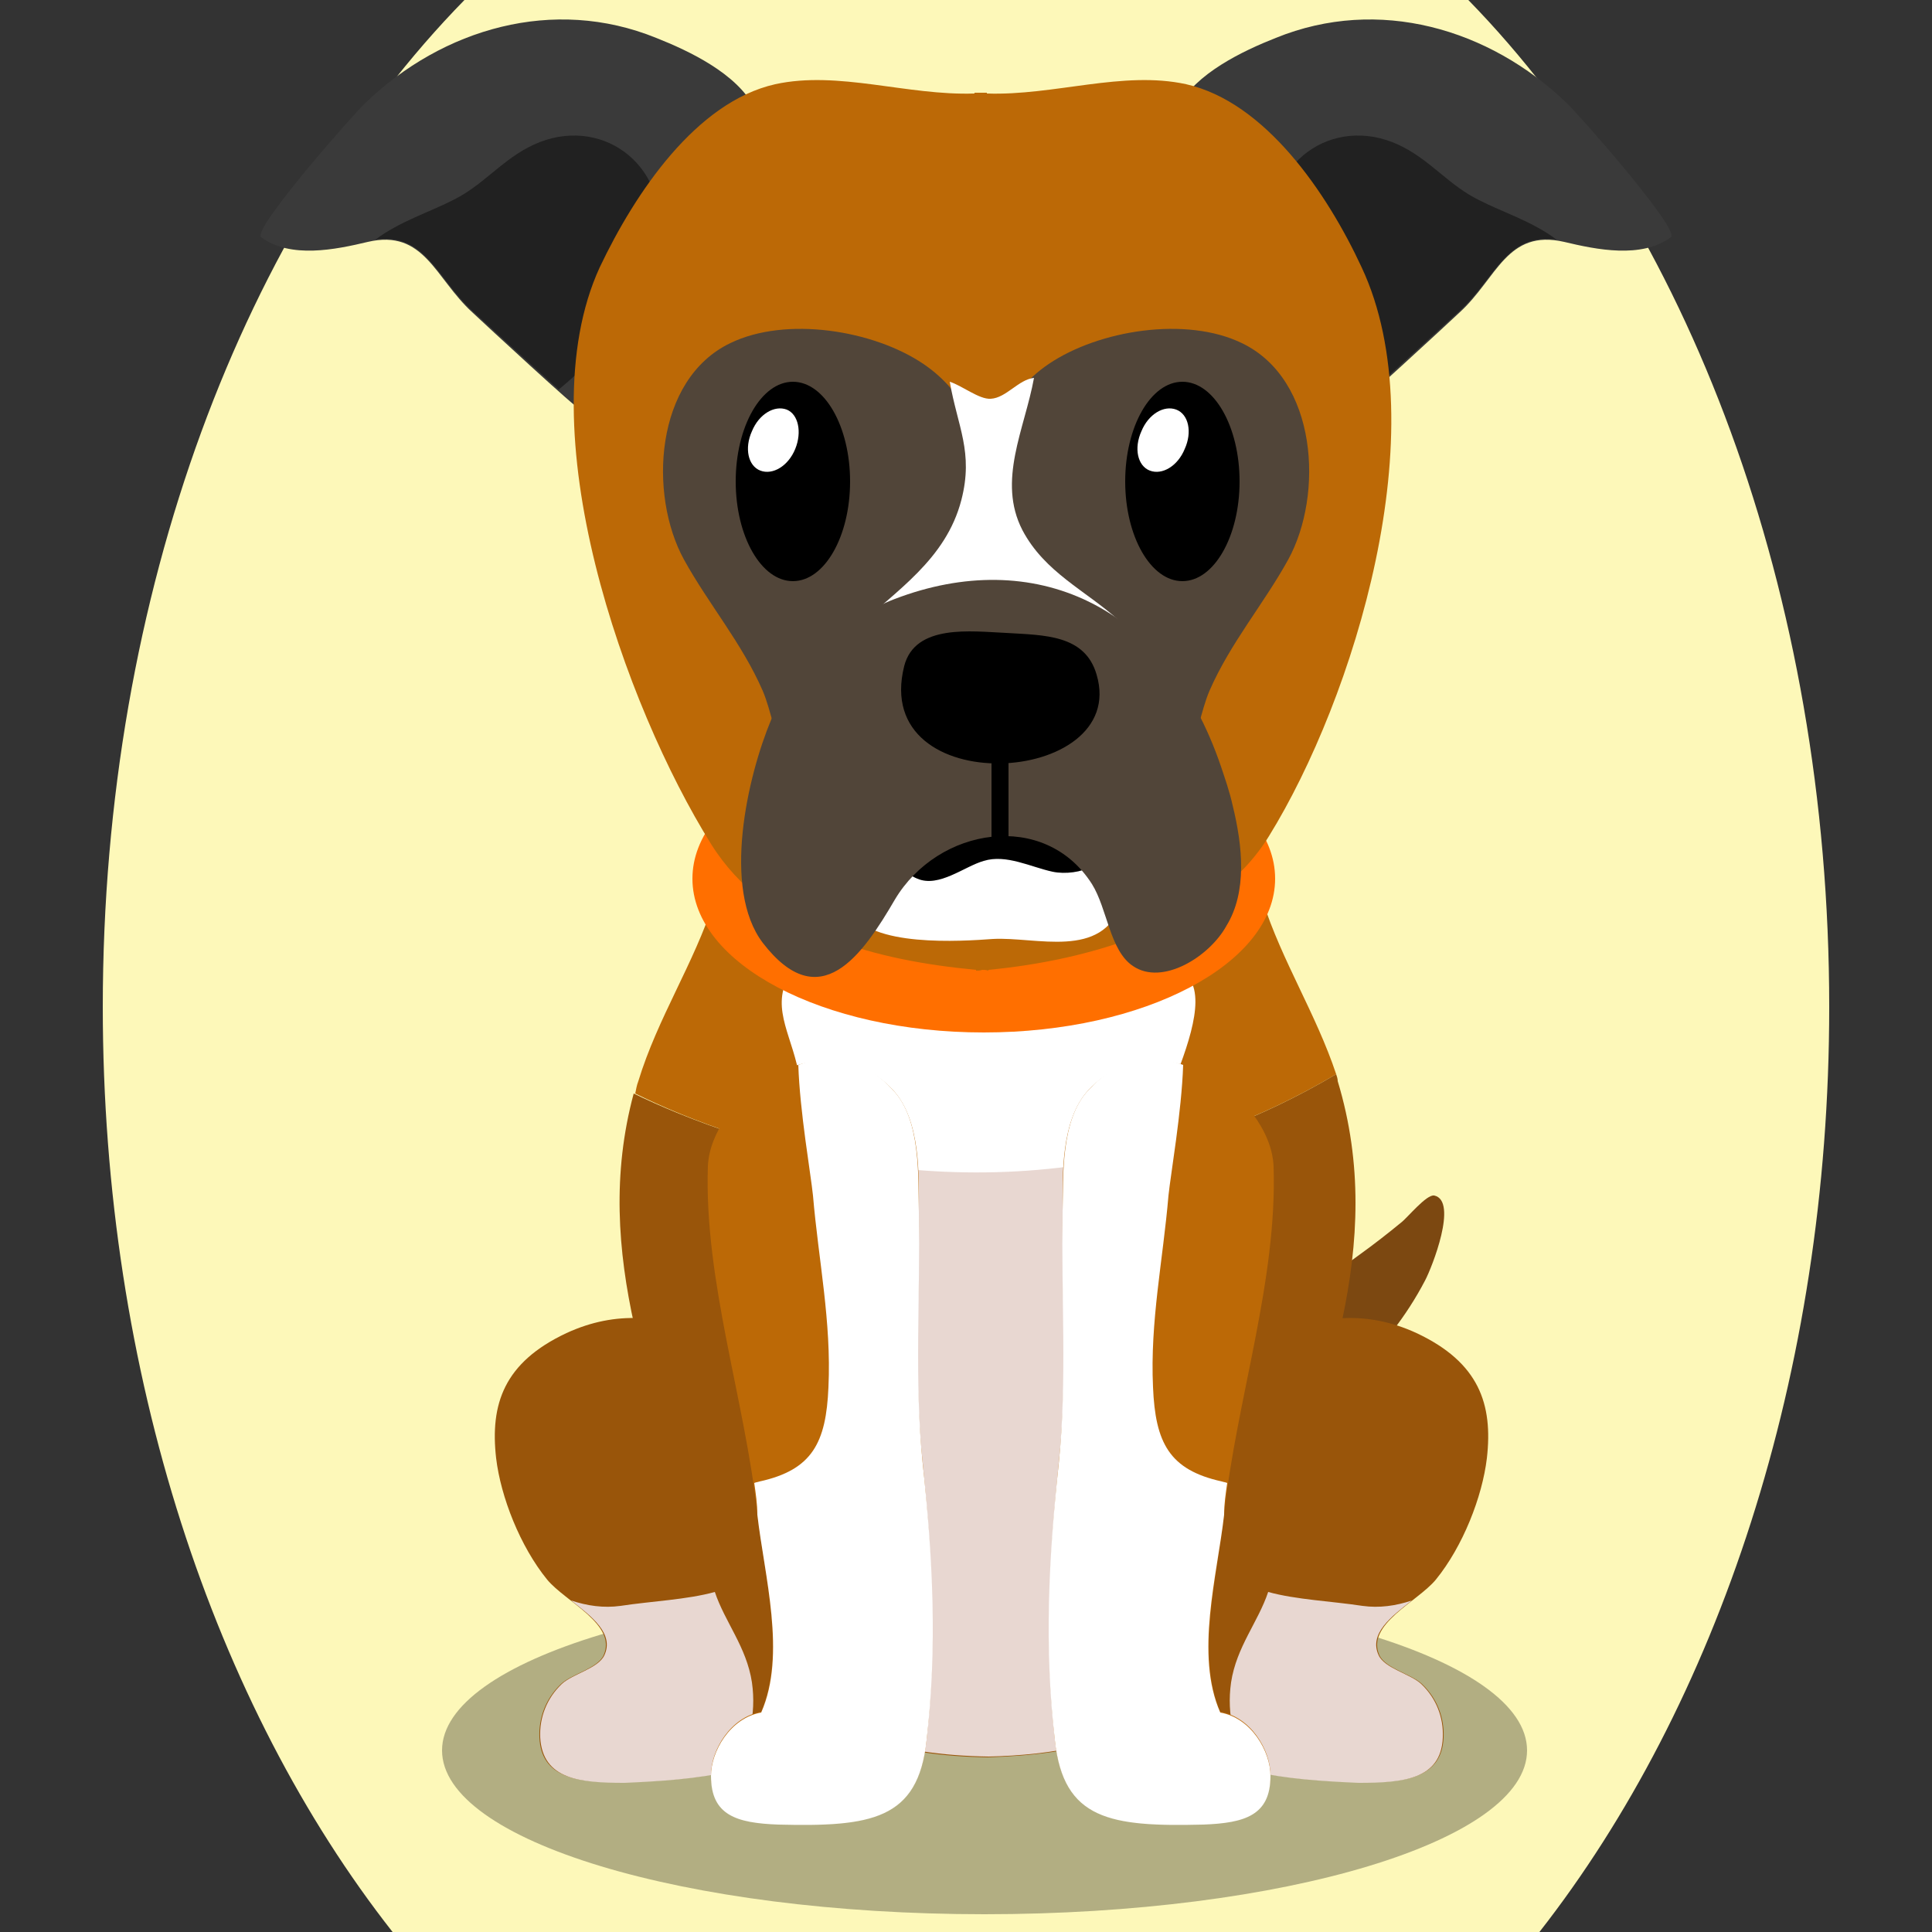
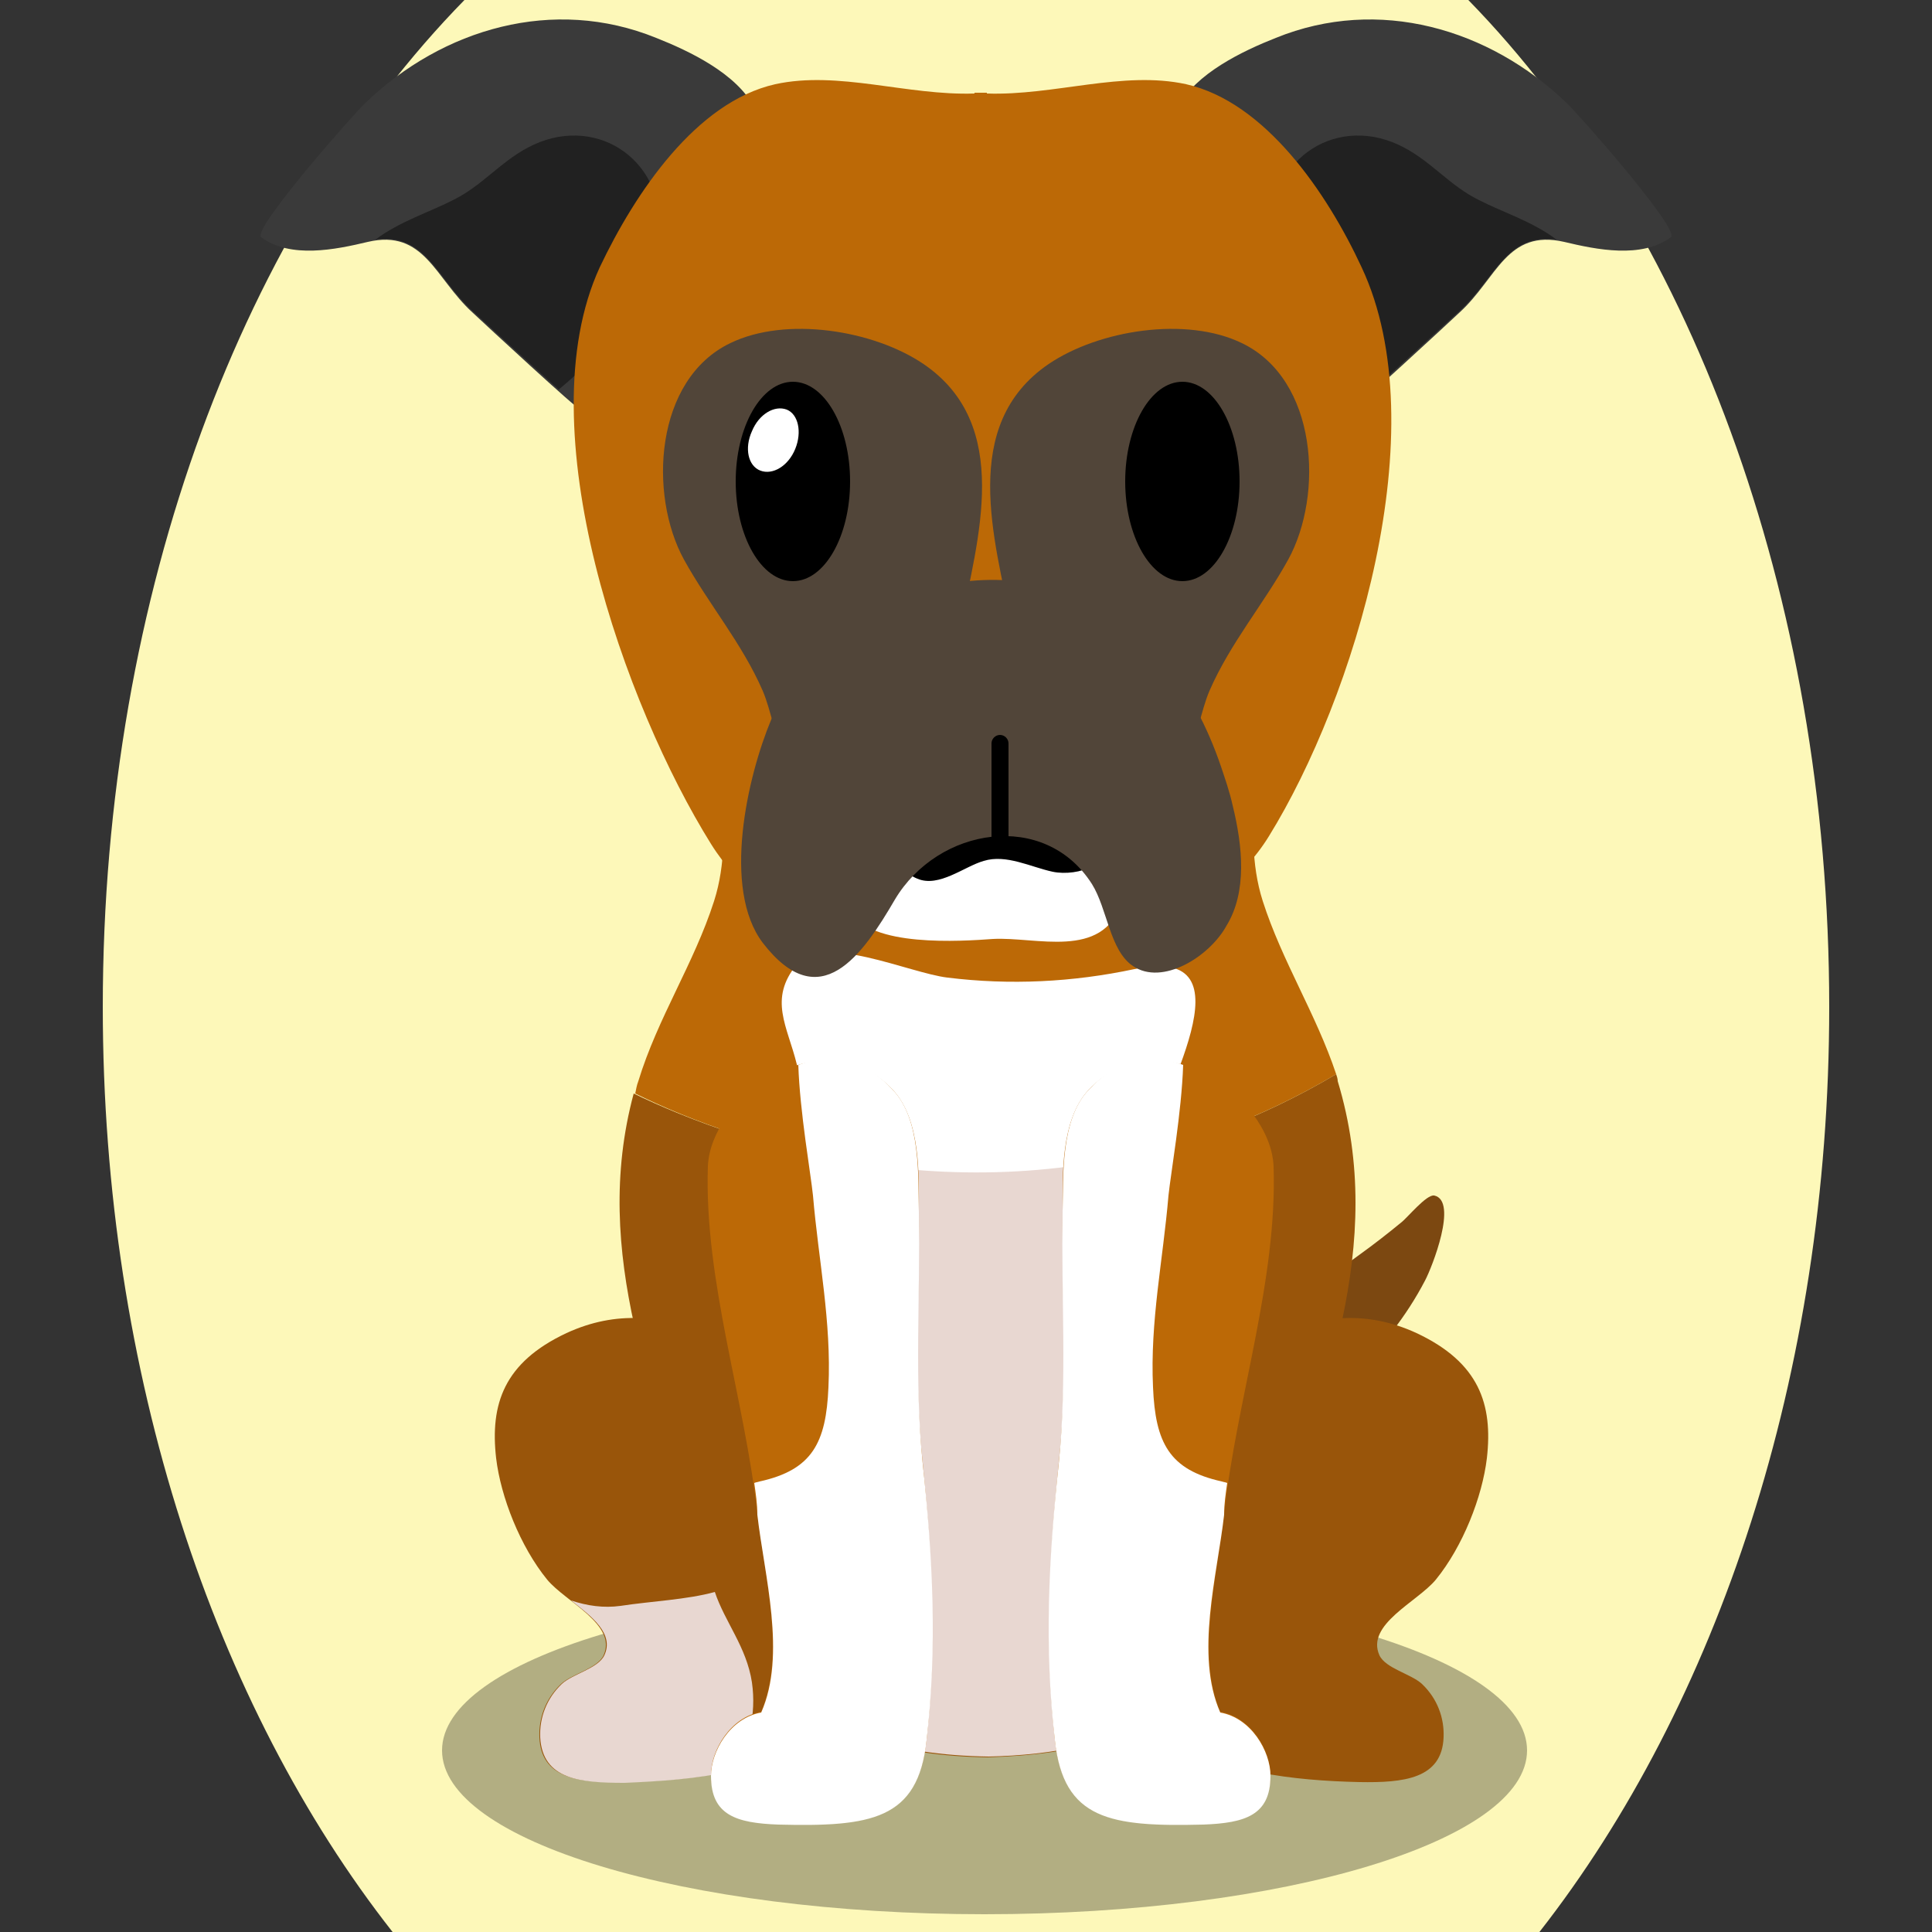
<svg xmlns="http://www.w3.org/2000/svg" version="1.1" id="Ebene_1" x="0px" y="0px" viewBox="0 0 250 250" style="enable-background:new 0 0 250 250;" xml:space="preserve">
  <rect x="0" y="0" width="250" height="250" fill="#333333" stroke="none" />
  <style type="text/css">
	.st0{opacity:0.3;}
	.st1{fill:#7C4811;}
	.st2{fill:#99550A;}
	.st3{fill:#E8D7D1;}
	.st4{fill:#BC6906;}
	.st5{fill:#FFFFFF;}
	.st6{fill:#ff6f00;}
	.st7{fill:#3A3A3A;}
	.st8{fill:#212121;}
	.st9{fill:#514539;}

.bgel{fill:#FDF8B9;}</style>
  <path class="bgel" d="M236.7,130.3c0,47.6-14.5,90.3-37.5,119.7H50.8c-23-29.3-37.5-72.1-37.5-119.7C13.3,76.6,31.7,29,60.1,0h129.9  C218.3,29,236.7,76.6,236.7,130.3z" />
  <g>
    <g>
      <path class="st0" d="M197.6,226.5c0,11.7-31.4,21.2-70.2,21.2c-38.8,0-70.2-9.5-70.2-21.2c0-11.7,31.4-21.2,70.2-21.2    C166.2,205.3,197.6,214.8,197.6,226.5z" />
      <g>
        <g>
          <g>
            <g>
              <path class="st1" d="M174.4,178.6c-2.9,3-4.5,6.8-7.7,9.7c-5.9,5.4-17.9,13.8-20.4,4.3c0-0.1,0-0.2-0.1-0.3        c-1.6-6.6,4.8-12.3,10.2-16.2c6.5-4.7,13.1-9,19.6-13.8c1.8-1.3,3.6-2.7,5.3-4.1c0.8-0.6,3.3-3.7,4.3-3.5        c3.1,0.7-0.3,9.3-1.2,11c-2.4,4.6-5.7,8.8-9.5,12.3C174.8,178.3,174.6,178.5,174.4,178.6z" />
            </g>
          </g>
        </g>
      </g>
      <g>
        <path class="st2" d="M115.2,205.2c-0.5-7.6-3.8-15.4-9.7-21.5c-7.9-8.2-19.2-17.2-32.2-11.2c-8.1,3.8-9.9,9.2-9.1,16.2     c0.6,5,3.1,11.4,6.6,15.7c2.4,2.9,9.1,5.8,7.3,9.8c-0.8,1.7-4.1,2.4-5.5,3.7c-2,1.9-2.9,4.4-2.8,6.9c0.2,5.4,5.2,5.9,10.9,5.8     c8.8-0.2,17.5-1.3,24.8-5.5C115,219.7,115.9,214.3,115.2,205.2z" />
        <path class="st3" d="M69.9,224.8c-0.1-2.5,0.8-5,2.8-6.9c1.4-1.3,4.7-2,5.5-3.7c1.3-2.8-1.6-5-4.3-7.1c0,0,0,0,0,0     c2.1,0.7,4.2,1,6.4,0.7c3.9-0.6,8.6-0.8,12.2-1.8c1.3,3.9,4.1,7.1,4.8,11.7c0.6,4.2-0.4,8.2-2.7,11.5c-4.5,1-9.1,1.3-13.8,1.5     C75.1,230.7,70.2,230.3,69.9,224.8z" />
      </g>
      <path class="st2" d="M141.4,205.2c0.5-7.6,3.8-15.4,9.7-21.5c7.9-8.2,19.2-17.2,32.2-11.2c8.1,3.8,9.9,9.2,9.1,16.2    c-0.6,5-3.1,11.4-6.6,15.7c-2.4,2.9-9.1,5.8-7.3,9.8c0.8,1.7,4.1,2.4,5.5,3.7c2,1.9,2.9,4.4,2.8,6.9c-0.2,5.4-5.2,5.9-10.9,5.8    c-8.8-0.2-17.5-1.3-24.8-5.5C141.6,219.7,140.8,214.3,141.4,205.2z" />
-       <path class="st3" d="M186.7,224.8c0.1-2.5-0.8-5-2.8-6.9c-1.4-1.3-4.7-2-5.5-3.7c-1.3-2.8,1.6-5,4.3-7.1c0,0,0,0,0,0    c-2.1,0.7-4.2,1-6.4,0.7c-3.9-0.6-8.6-0.8-12.2-1.8c-1.3,3.9-4.1,7.1-4.8,11.7c-0.6,4.2,0.4,8.2,2.7,11.5c4.5,1,9.1,1.3,13.8,1.5    C181.5,230.7,186.5,230.3,186.7,224.8z" />
      <g>
        <path class="st4" d="M172.9,139c-2.6-7.8-7-14.6-9.5-22.4c-3.1-9.7,1-19.8-2.1-29.4c-2.7-8.4-12.3-13.4-20.6-17.2     c-4.3-1.9-8.6-3.1-12.8-3.6v0c0,0,0,0,0,0c0,0,0,0,0,0v0c-4.2,0.5-8.5,1.6-12.8,3.6c-8.3,3.8-17.9,8.8-20.6,17.2     c-3.1,9.6,1,19.7-2.1,29.4c-2.6,8.1-7.3,15.1-9.8,23.3c-0.2,0.5-0.3,1.1-0.4,1.6C94.5,147.6,133,162.6,172.9,139z" />
        <path class="st2" d="M172.9,139c-39.8,23.6-78.3,8.6-90.9,2.5c-5.6,20.8,2.9,39.6,8.9,59.6c3,10,9.8,19,20.8,23.6     c4.6,1.9,10.3,2.6,16.1,2.7v0c0,0,0,0,0,0c0,0,0,0,0,0v0c5.8-0.2,11.5-0.8,16.1-2.7c11-4.6,17.8-13.5,20.8-23.6     c6.2-20.5,14.9-39.7,8.4-61.2C173.1,139.6,173,139.3,172.9,139z" />
        <path class="st5" d="M142.1,224.7c10.1-6.8,4.8-24.7,5.2-35.1c0.6-13.4-1.3-27,1.2-40.3c1.2-6.8,14.3-27.3-1.7-23.9     c-8,1.7-16.1,2.1-24.2,1.1c-5-0.6-16.1-5.8-19.5-1.7c-3.7,4.5-1.2,8,0,12.9c2,8.2,5.6,21.3,6,29.8c0.5,9.4-0.2,18.8-1.1,28     c-0.8,8.1-3.5,19.2,1,26.7" />
        <path class="st3" d="M148.6,149c-15.6,3.9-30.1,3.1-41.8,0.7c1.2,5.9,2.1,11.8,2.4,17.8c0.5,9.4-0.2,18.8-1.1,28     c-0.8,8.1-3.5,19.2,1,26.7c0.4,0.7,0.9,1.2,1.4,1.8c0.4,0.2,0.8,0.4,1.3,0.6c4.6,1.9,10.3,2.6,16.1,2.7v0c0,0,0,0,0,0     c0,0,0,0,0,0v0c4.2-0.1,8.3-0.5,12-1.4c0.8-0.4,1.5-0.8,2.2-1.2c10.1-6.8,4.8-24.7,5.2-35.1c0.6-13.4-1.3-27,1.2-40.3     C148.5,149.3,148.5,149.2,148.6,149z" />
      </g>
      <g>
        <g>
          <g>
            <path class="st4" d="M140.9,141c9-9.5,23.5,0.9,23.9,9.9c0.5,14.9-4.8,30.2-6.4,45c-0.8,7.9-3.7,18.1-0.5,25.6       c4,0.7,6.5,5,6.5,8.2c-0.1,5.1-3.3,6.2-8.7,6.3c-12,0.4-18.1-0.6-19.2-10.9c-1.3-12-0.7-23.7,0.5-35.8       c1.2-10.9,0.4-21.8,0.5-32.6C137.5,152.3,137.2,144.9,140.9,141z" />
          </g>
        </g>
        <path class="st5" d="M158.8,191.9c-0.2-0.1-0.4-0.1-0.7-0.2c-6.8-1.5-8.6-5-8.9-12.2c-0.4-8.5,1.3-16.5,2-24.8     c0.3-2.9,1.7-10.8,1.9-16.9c-4.3-1.6-8.4-0.9-12.2,3.2c-3.7,3.8-3.3,11.3-3.4,15.8c-0.2,10.9,0.6,21.8-0.5,32.6     c-1.3,12-1.9,23.8-0.5,35.8c1.1,10.3,7.2,11.2,19.2,10.9c5.4-0.2,8.7-1.2,8.7-6.3c0-3.2-2.5-7.5-6.5-8.2     c-3.3-7.5-0.4-17.7,0.5-25.6C158.4,194.6,158.6,193.3,158.8,191.9z" />
      </g>
      <g>
        <g>
          <g>
            <path class="st4" d="M115.5,141c-9-9.5-23.5,0.9-23.9,9.9c-0.5,14.9,4.8,30.2,6.4,45c0.9,7.9,3.7,18.1,0.5,25.6       c-4,0.7-6.5,5-6.5,8.2c0.1,5.1,3.3,6.2,8.7,6.3c12,0.4,18.1-0.6,19.2-10.9c1.3-12,0.7-23.7-0.5-35.8       c-1.2-10.9-0.4-21.8-0.5-32.6C118.9,152.3,119.2,144.9,115.5,141z" />
          </g>
        </g>
        <path class="st5" d="M97.6,191.9c0.2-0.1,0.4-0.1,0.7-0.2c6.8-1.5,8.6-5,8.9-12.2c0.4-8.5-1.3-16.5-2-24.8     c-0.3-2.9-1.7-10.8-1.9-16.9c4.3-1.6,8.4-0.9,12.2,3.2c3.7,3.8,3.3,11.3,3.4,15.8c0.2,10.9-0.6,21.8,0.5,32.6     c1.3,12,1.9,23.8,0.5,35.8c-1.1,10.3-7.2,11.2-19.2,10.9c-5.4-0.2-8.7-1.2-8.7-6.3c0-3.2,2.5-7.5,6.5-8.2     c3.3-7.5,0.4-17.7-0.5-25.6C98,194.6,97.8,193.3,97.6,191.9z" />
      </g>
      <g>
-         <path class="st6" d="M165,113.7c0,11-16.9,19.9-37.7,19.9c-20.8,0-37.7-8.9-37.7-19.9c0-11,16.9-19.9,37.7-19.9     C148.1,93.8,165,102.7,165,113.7z" />
        <g>
          <path class="st7" d="M172.2,46.7c-2.5-5.8-4.8-11.7-8.7-17.5c-2.9-4.3-8-6.7-10.7-10.7c-2.2-3.2-2-1.4-0.4-4.6      c2.3-4.4,8.4-7.3,12.7-9c13.3-5.4,27.6-1.2,37.6,8.4c1.6,1.5,14.8,16.5,13.5,17.4c-3.8,2.8-9.6,1.6-13.8,0.6      c-7.4-1.7-8.7,4.7-13.5,9.1c-1.6,1.5-13.8,12.8-13.9,12.5C174,50.8,173.1,48.7,172.2,46.7z" />
          <path class="st8" d="M201.4,31c-3-2.3-7.1-3.6-10-5.1c-3.7-1.8-6.1-4.9-9.7-6.8c-8.4-4.5-17.6,1.2-17.1,11      c0,0.3,0.1,0.6,0.1,0.9c2.6,4.3,4.5,8.6,6.3,12.8c2.1,2.5,4.5,4.8,6.7,6.6c3.7-3.3,10.1-9.2,11.2-10.2      C193.4,36.1,194.9,30.1,201.4,31z" />
          <path class="st7" d="M77.8,46.7c2.5-5.8,4.8-11.7,8.7-17.5c2.9-4.3,8-6.7,10.7-10.7c2.2-3.2,2-1.4,0.4-4.6      c-2.3-4.4-8.4-7.3-12.7-9c-13.3-5.4-27.6-1.2-37.6,8.4c-1.6,1.5-14.8,16.5-13.5,17.4c3.8,2.8,9.6,1.6,13.8,0.6      c7.3-1.7,8.7,4.7,13.5,9.1c1.6,1.5,13.8,12.8,13.9,12.5C76,50.8,76.9,48.7,77.8,46.7z" />
          <path class="st8" d="M48.6,31c3-2.3,7.1-3.6,10-5.1c3.7-1.8,6.1-4.9,9.7-6.8c8.4-4.5,17.6,1.2,17.1,11c0,0.3-0.1,0.6-0.1,0.9      c-2.6,4.3-4.5,8.6-6.3,12.8c-2.1,2.5-4.5,4.8-6.7,6.6c-3.7-3.3-10.1-9.2-11.2-10.2C56.6,36.1,55.1,30.1,48.6,31z" />
          <path class="st4" d="M176.2,34.6c-4.5-9.7-12.5-21.4-22.7-23.7c-8.2-1.8-17.1,1.5-25.8,1.2V12c-0.3,0-0.5,0-0.8,0      c-0.3,0-0.5,0-0.8,0v0.1c-8.7,0.3-17.6-3-25.8-1.2c-10.2,2.3-18.1,14-22.7,23.7C68,55.5,80.9,91.4,92,109.2      c7.3,11.7,21.7,15.1,34.3,16.3v0.1c0.3,0,0.5,0,0.8-0.1c0.3,0,0.5,0,0.8,0.1v-0.1c12.6-1.2,29.1-5.6,36.3-17.3      C175.2,90.4,186,55.5,176.2,34.6z" />
          <path class="st9" d="M124.3,81c2.2-11.2,6.8-26-4.8-33.9c-6.5-4.4-17.8-6.2-25-2.7c-9.8,4.7-10.6,19.6-6,28      c3.2,5.8,7.5,10.8,10.2,17c2.1,4.9,2.9,16.3,9.4,17.1C120.6,108.2,122.7,89.2,124.3,81z" />
          <path class="st9" d="M130.9,81c-2.2-11.2-6.8-26,4.8-33.9c6.5-4.4,17.8-6.2,25-2.7c9.8,4.7,10.6,19.6,6,28      c-3.2,5.8-7.5,10.8-10.2,17c-2.1,4.9-2.9,16.3-9.4,17.1C134.6,108.2,132.5,89.2,130.9,81z" />
-           <path class="st5" d="M150.6,90c-0.9-0.3-4.1-8.2-5.8-9.7c-4.3-3.9-9.6-6.2-12.5-11.7c-3.3-6.4,0.3-13.1,1.5-19.7      c-2,0.2-3.6,2.6-5.6,2.7c-1.5,0.1-3.7-1.7-5.3-2.2c1,5.8,3.1,9.1,1.5,15.3c-2,7.7-8.4,11.7-13.9,16.8c-2.6,2.4-10.8,10-3,11.3      c2.2,0.3,9-3.2,11.6-3.9c3.7-0.9,7.3-1.8,11.1-2C137.2,86.5,144.1,87.6,150.6,90z" />
          <g>
            <path class="st5" d="M131.2,104c-5.9-1.2-26.3,3.6-21.1,13.9c2.4,4.7,14.3,3.9,18.4,3.6c5.6-0.3,14.1,2.7,16.6-4.6       C147.5,110.2,136.4,105.1,131.2,104z" />
            <path d="M140,108.9c-6.2-3.4-14.1-2.6-20.6-0.4c-2.5,0.9-3.9,3.9-0.7,5.2c2.8,1.2,6.1-1.6,8.6-2.3c2.9-0.9,6.1,0.8,8.9,1.4       C139.5,113.5,144.9,111.6,140,108.9z" />
            <path class="st9" d="M159.5,104.2c-0.4-1.8-1-3.5-1.5-5c-7.2-21.2-24.4-28.5-42.2-21.7c-6.3,2.4-12.9,8.3-16,15.6       c-3.1,7.4-6.4,21.9-1.1,28.9c7.4,9.6,12.9,1.6,17.1-5.6c5.6-9.4,19.4-11.6,25.5-2c2,3.2,2.3,8.6,5.3,10.6       c3.8,2.6,9.9-1.2,12.1-5.2C161.4,115.4,160.8,109.5,159.5,104.2z" />
-             <path d="M141.9,87.3c4.3,14.5-29.3,16.5-24.9-1.1c1.4-5.5,8.7-4.5,13.2-4.3C135.1,82.2,140.4,82.1,141.9,87.3z" />
            <g>
              <path d="M95.2,62.3c0,7.1,3.3,12.9,7.4,12.9c4.1,0,7.4-5.8,7.4-12.9c0-7.1-3.3-12.9-7.4-12.9C98.5,49.4,95.2,55.2,95.2,62.3z" />
              <path class="st5" d="M102.9,58.1c-0.9,2.2-2.9,3.4-4.5,2.8c-1.6-0.6-2.1-2.9-1.1-5.1c0.9-2.2,2.9-3.4,4.5-2.8        C103.3,53.6,103.8,55.9,102.9,58.1z" />
            </g>
            <g>
              <path d="M145.6,62.3c0,7.1,3.3,12.9,7.4,12.9c4.1,0,7.4-5.8,7.4-12.9c0-7.1-3.3-12.9-7.4-12.9        C148.9,49.4,145.6,55.2,145.6,62.3z" />
-               <path class="st5" d="M153.3,58.1c-0.9,2.2-2.9,3.4-4.5,2.8c-1.6-0.6-2.1-2.9-1.1-5.1c0.9-2.2,2.9-3.4,4.5-2.8        C153.8,53.6,154.3,55.9,153.3,58.1z" />
            </g>
            <path d="M129.4,110.8c-0.6,0-1.1-0.5-1.1-1.1V96.2c0-0.6,0.5-1.1,1.1-1.1s1.1,0.5,1.1,1.1v13.5       C130.5,110.3,130,110.8,129.4,110.8z" />
          </g>
        </g>
      </g>
    </g>
  </g>
</svg>